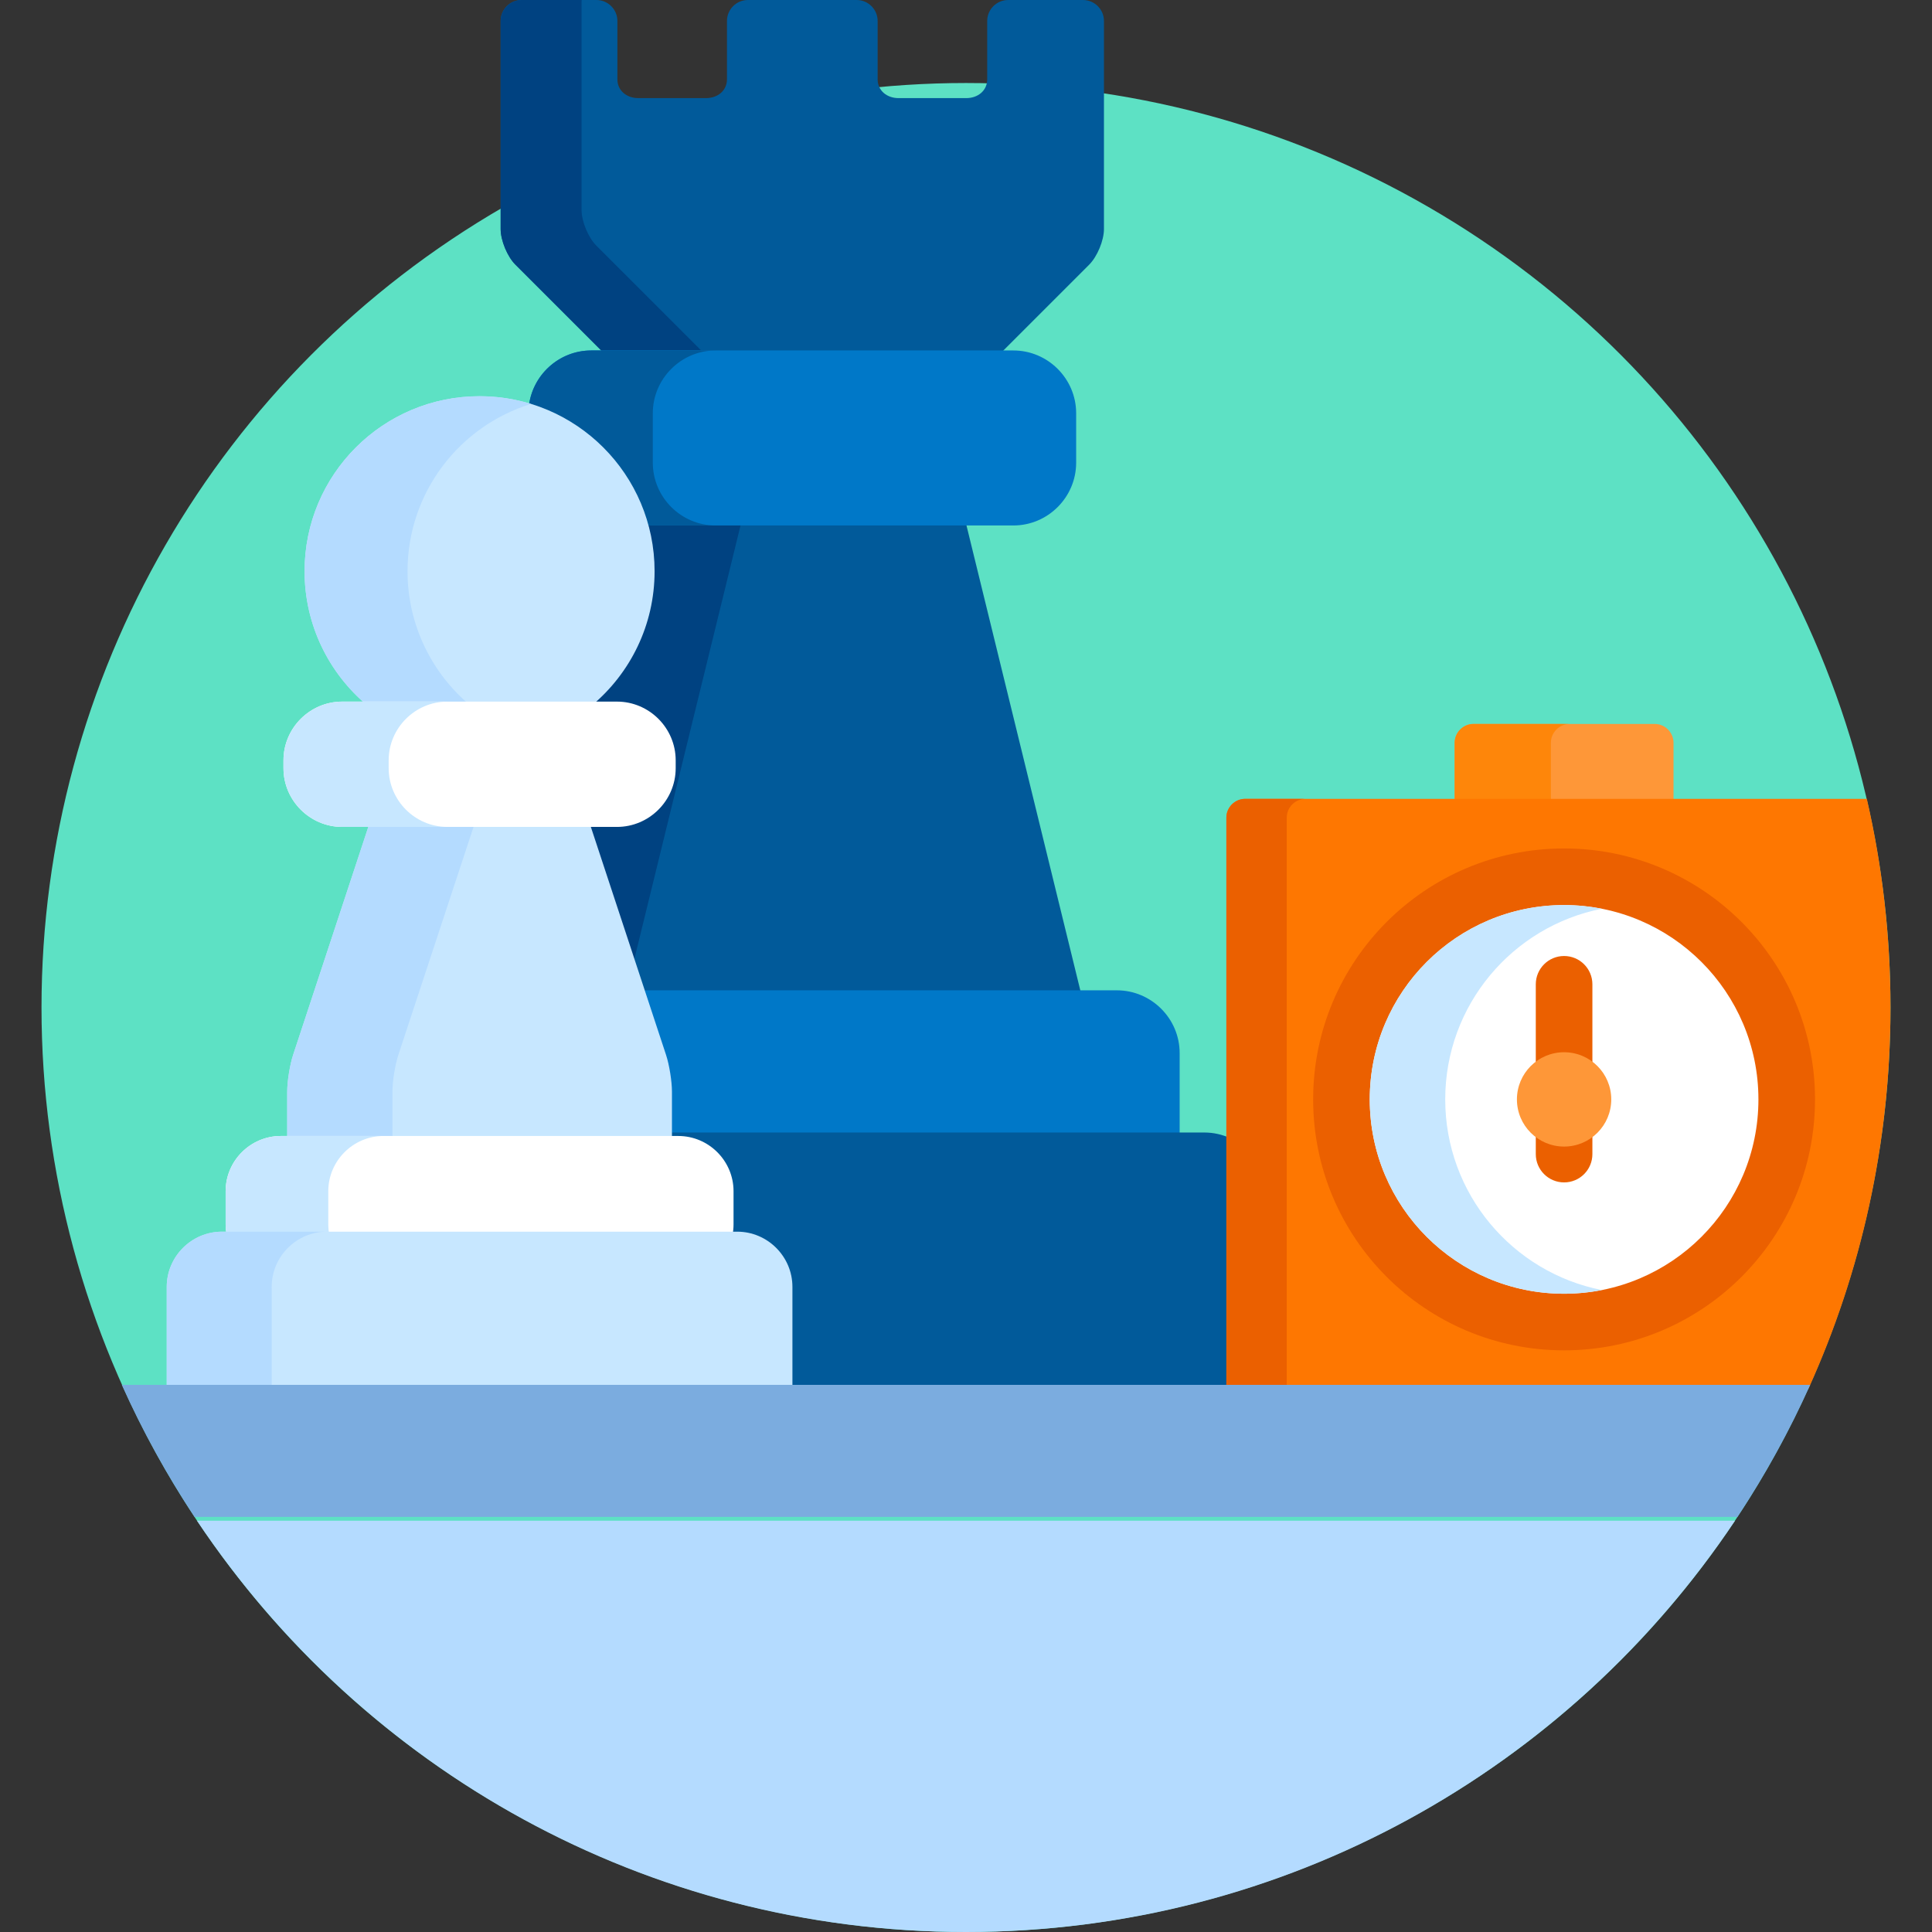
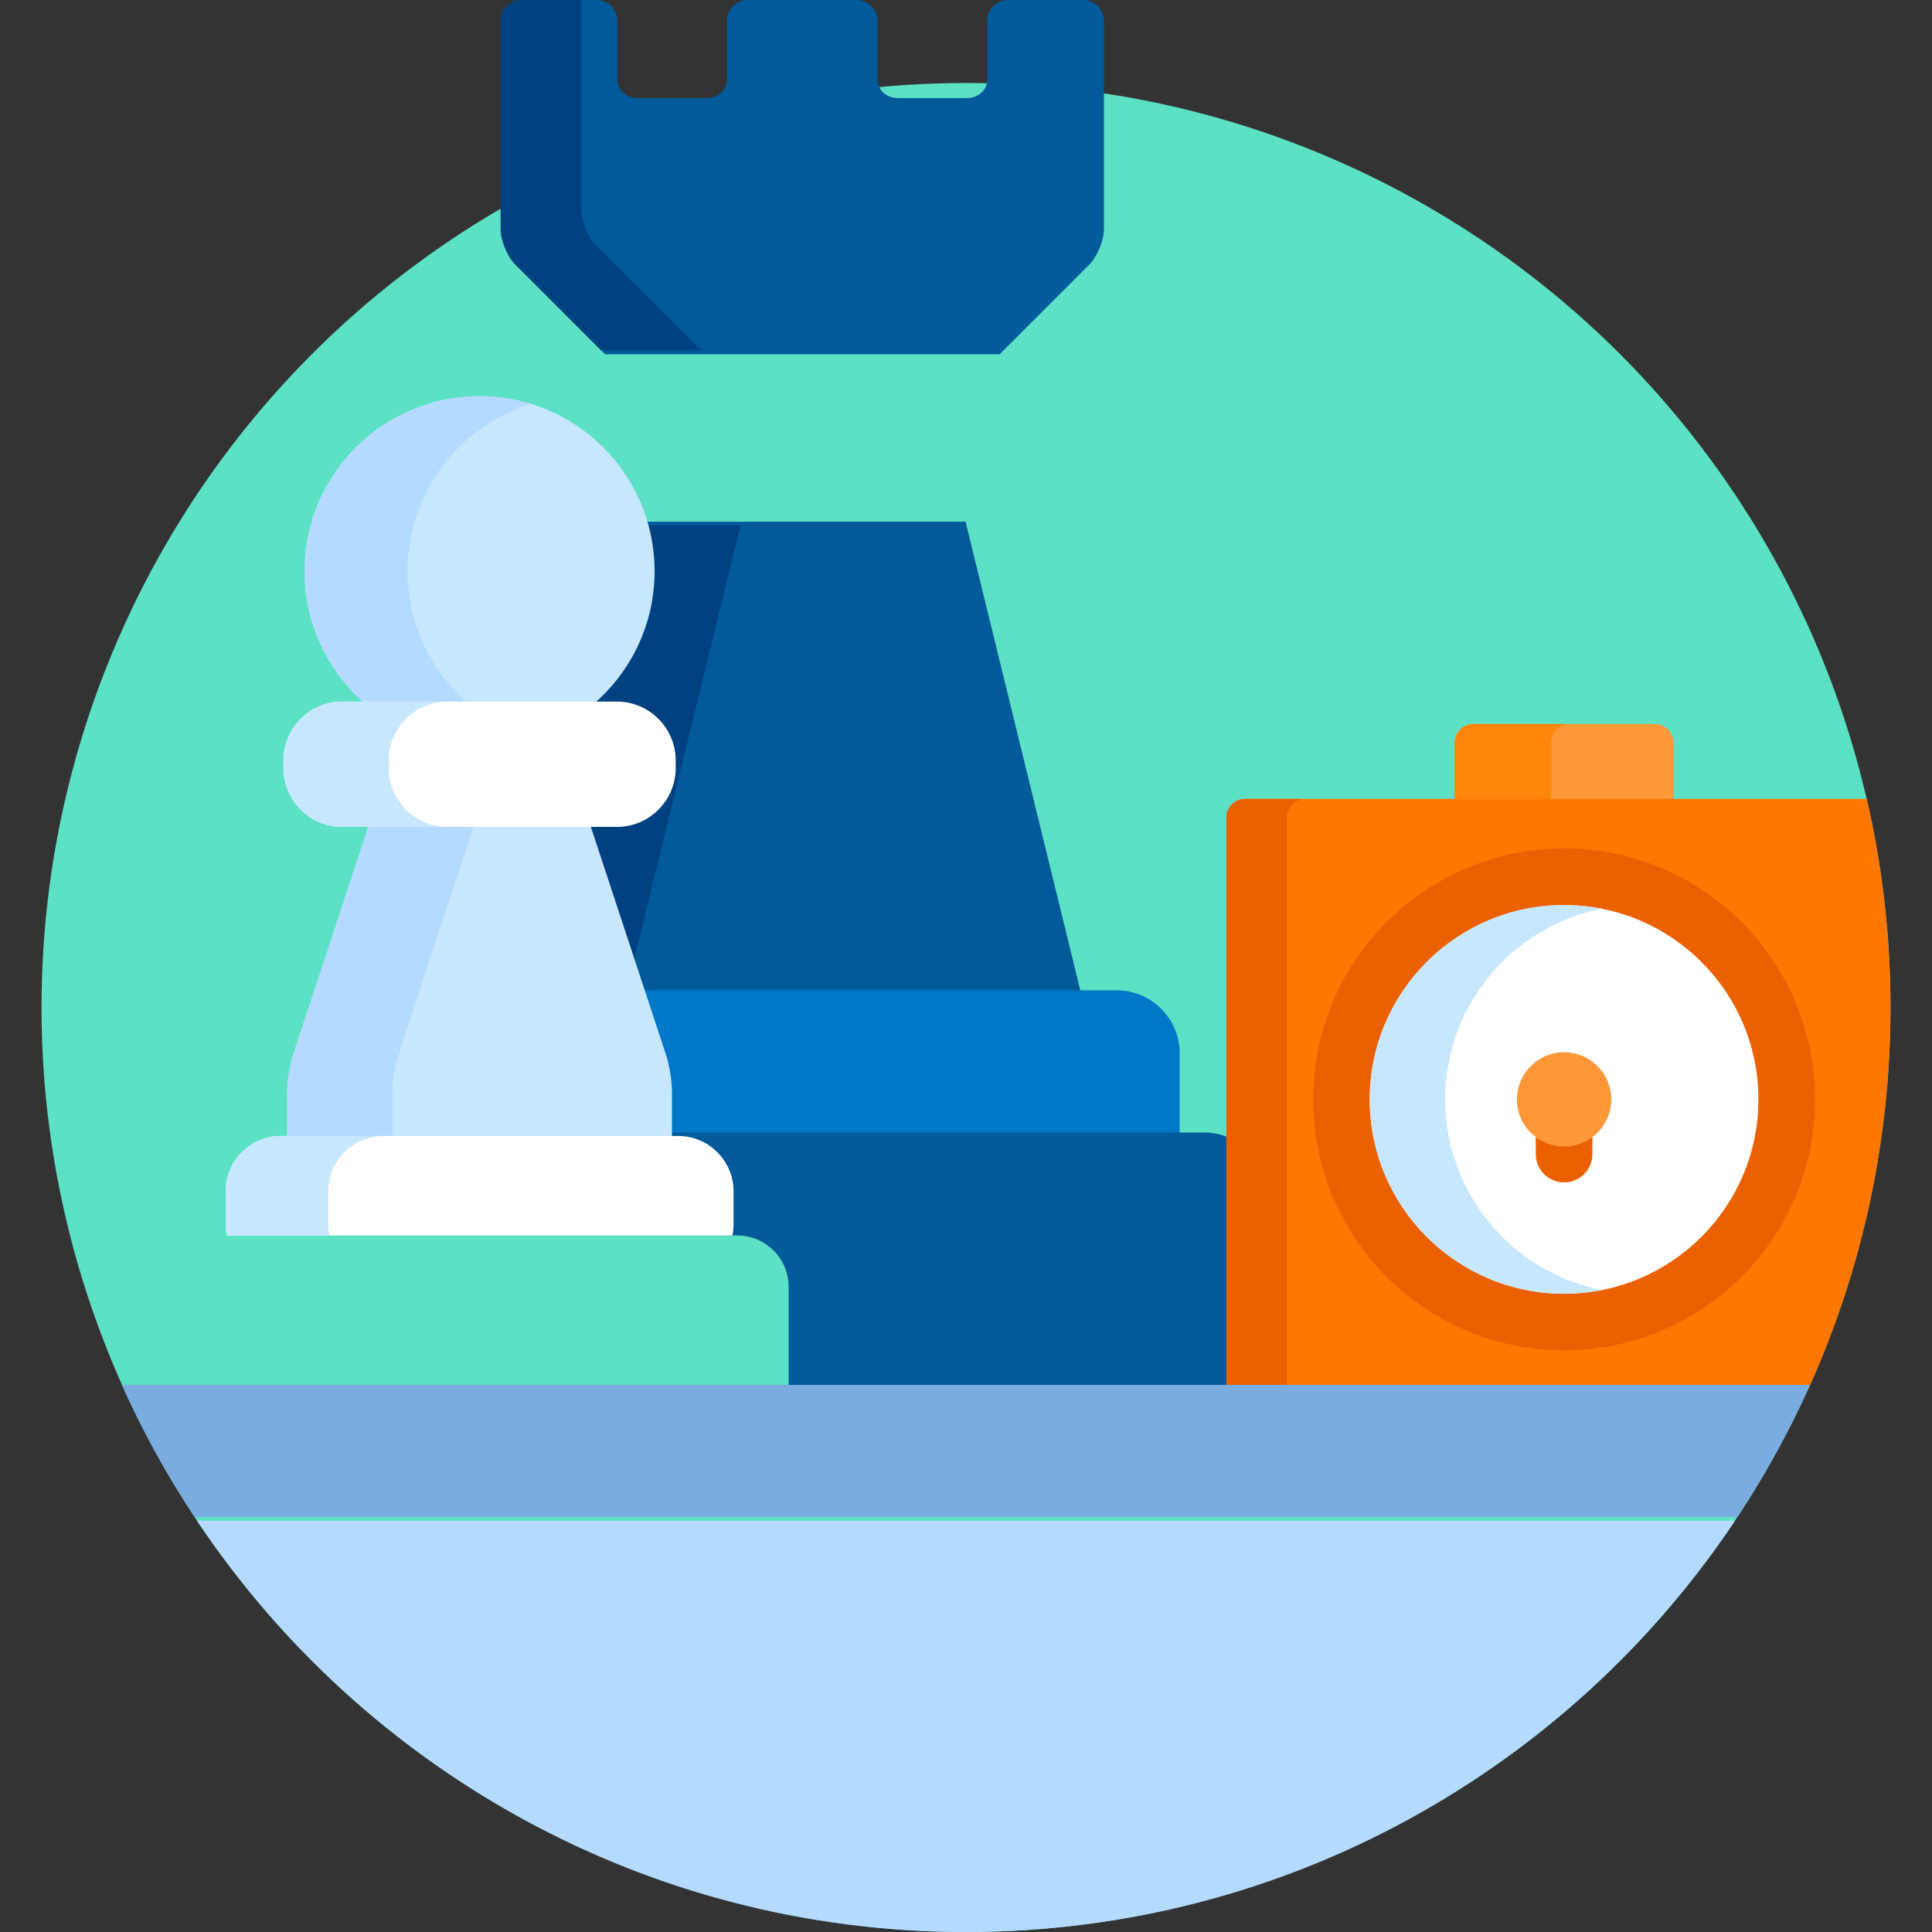
<svg xmlns="http://www.w3.org/2000/svg" id="Capa_1" enable-background="new 0 0 512 512" height="512" viewBox="0 0 512 512" width="512">
  <rect x="0" y="0" width="512" height="512" fill="#333333" stroke="none" />
  <circle cx="256" cy="267" fill="#5de1c4" r="245" />
  <path d="m170.525 138.256c1.261 4.156 1.948 8.561 1.948 13.123 0 12.554-5.262 24.574-14.447 33.151l-.588 2.401h6.059c8.032 0 14.567 6.534 14.567 14.566v2.076c0 8.033-6.535 14.568-14.567 14.568h-8.296l14.942 45.304h116.394l-30.653-125.19h-85.359z" fill="#015a9a" />
  <path d="m170.816 139.256c-.023-.084-.054-.164-.077-.248 1.12 3.936 1.734 8.082 1.734 12.371 0 12.554-5.262 24.574-14.447 33.151l-.588 2.401h6.059c8.032 0 14.567 6.534 14.567 14.566v2.076c0 8.033-6.535 14.568-14.567 14.568h-8.296l12.47 37.808 28.574-116.694h-25.429z" fill="#004281" />
  <path d="m160.332 93.877h104.576l23.729-23.73c2.159-2.158 3.924-6.418 3.924-9.469v-55.132c0-3.05-2.497-5.546-5.547-5.546h-19.846c-3.05 0-5.547 2.496-5.547 5.546v15.454c0 3.051-2.495 5-5.545 5h-17.945c-3.052 0-5.548-1.949-5.548-5v-15.454c0-3.05-2.496-5.546-5.547-5.546h-28.835c-3.051 0-5.546 2.496-5.546 5.546v15.454c0 3.051-2.496 5-5.547 5h-17.947c-3.051 0-5.545-1.949-5.545-5v-15.454c0-3.05-2.497-5.546-5.547-5.546h-19.845c-3.052 0-5.545 2.496-5.545 5.546v55.132c0 3.051 1.763 7.311 3.919 9.469z" fill="#015a9a" />
  <path d="m185.824 92.877-27.786-27.784c-2.156-2.158-3.919-6.418-3.919-9.469v-55.132c0-.166.011-.33.025-.492h-15.919c-3.052 0-5.545 2.496-5.545 5.546v55.132c0 3.051 1.763 7.311 3.919 9.469l22.732 22.73z" fill="#004281" />
  <path d="m177.076 289.305v11.822h135.544v-22.041c0-9.152-7.485-16.64-16.638-16.64h-126.168l5.747 17.424c.821 2.491 1.515 6.812 1.515 9.435z" fill="#0078c8" />
  <path d="m326 368v-66.382c-2.088-.949-4.397-1.491-6.829-1.491h-142.095v1.921h2.688c7.516 0 13.631 6.114 13.631 13.63v8.778c0 .544-.044 1.121-.139 1.815l-.154 1.135h2.269c7.516 0 13.63 6.115 13.63 13.631v26.963z" fill="#015a9a" />
-   <path d="m170.816 139.256h97.738c9.15 0 16.638-7.488 16.638-16.641v-13.1c0-9.15-7.487-16.639-16.638-16.639h-111.868c-8.612 0-15.745 6.633-16.558 15.039 14.859 4.466 26.527 16.355 30.688 31.341z" fill="#0078c8" />
-   <path d="m170.816 139.256h18.822c-9.152 0-16.639-7.488-16.639-16.641v-13.1c0-9.15 7.486-16.639 16.639-16.639h-32.953c-8.612 0-15.745 6.633-16.558 15.039 14.86 4.466 26.528 16.355 30.689 31.341z" fill="#015a9a" />
  <path d="m443.5 212.704v-15.853c0-2.75-2.25-5-5-5h-48c-2.75 0-5 2.25-5 5v15.853z" fill="#fe9738" />
  <path d="m411 212.704v-15.853c0-2.75 2.25-5 5-5h-25.5c-2.75 0-5 2.25-5 5v15.853z" fill="#fe860a" />
  <path d="m479.276 368c13.953-30.796 21.724-64.99 21.724-101 0-19.016-2.167-37.525-6.267-55.296h-164.733c-2.75 0-5 2.25-5 5v151.296z" fill="#fe7701" />
  <path d="m341 368v-151.296c0-2.75 2.25-5 5-5h-16c-2.75 0-5 2.25-5 5v151.296z" fill="#eb6000" />
  <circle cx="414.5" cy="291.352" fill="#eb6000" r="66.5" />
  <circle cx="414.5" cy="291.352" fill="#fff" r="51.5" />
  <path d="m383 291.352c0-25.02 17.846-45.865 41.5-50.521-3.235-.637-6.577-.979-10-.979-28.442 0-51.5 23.058-51.5 51.5 0 28.443 23.058 51.5 51.5 51.5 3.423 0 6.765-.342 10-.979-23.654-4.656-41.5-25.501-41.5-50.521z" fill="#c7e7ff" />
-   <path d="m414.5 279.853c2.866 0 5.484 1.061 7.5 2.802v-21.804c0-4.143-3.357-7.5-7.5-7.5s-7.5 3.357-7.5 7.5v21.804c2.016-1.741 4.634-2.802 7.5-2.802z" fill="#eb6000" />
  <path d="m414.5 302.853c-2.866 0-5.484-1.06-7.5-2.802v5.8c0 4.143 3.357 7.5 7.5 7.5s7.5-3.357 7.5-7.5v-5.8c-2.016 1.742-4.634 2.802-7.5 2.802z" fill="#eb6000" />
  <circle cx="414.5" cy="291.353" fill="#fe9738" r="12.5" />
  <path d="m97.321 186.932h59.547c10.147-8.508 16.605-21.273 16.605-35.553 0-25.613-20.765-46.379-46.379-46.379s-46.379 20.766-46.379 46.379c.001 14.279 6.459 27.045 16.606 35.553z" fill="#c7e7ff" />
  <path d="m97.321 186.932h27.283c-10.149-8.507-16.604-21.274-16.604-35.553 0-20.865 13.781-38.51 32.736-44.336-4.313-1.326-8.893-2.043-13.642-2.043-25.614 0-46.379 20.766-46.379 46.379.001 14.279 6.459 27.045 16.606 35.553z" fill="#b4dbff" />
  <path d="m178.076 302.048v-12.743c0-2.75-.705-7.137-1.566-9.748l-20.256-61.414h-58.317l-20.256 61.414c-.861 2.611-1.566 6.998-1.566 9.748v12.743z" fill="#c7e7ff" />
  <path d="m104 302.048v-12.743c0-2.75.705-7.137 1.566-9.748l20.256-61.414h-27.885l-20.256 61.414c-.861 2.611-1.566 6.998-1.566 9.748v12.743z" fill="#b4dbff" />
  <path d="m194.093 327.406c.197-.953.302-1.941.302-2.95v-8.778c0-8.046-6.584-14.63-14.631-14.63h-105.338c-8.046 0-14.63 6.584-14.63 14.63v8.778c0 1.01.104 1.997.302 2.95z" fill="#fff" />
  <path d="m87.302 327.406c-.197-.953-.302-1.941-.302-2.95v-8.778c0-8.046 6.584-14.63 14.63-14.63h-27.204c-8.046 0-14.63 6.584-14.63 14.63v8.778c0 1.01.104 1.997.302 2.95z" fill="#c7e7ff" />
-   <path d="m210 368v-26.963c0-8.046-6.584-14.631-14.63-14.631h-136.551c-8.046 0-14.63 6.585-14.63 14.631v26.963z" fill="#c7e7ff" />
-   <path d="m72 368v-26.963c0-8.046 6.584-14.631 14.63-14.631h-27.811c-8.046 0-14.63 6.585-14.63 14.631v26.963z" fill="#b4dbff" />
  <path d="m179.064 203.574c0 8.563-7.006 15.568-15.567 15.568h-72.805c-8.562 0-15.567-7.006-15.567-15.568v-2.076c0-8.561 7.006-15.566 15.567-15.566h72.805c8.561 0 15.567 7.006 15.567 15.566z" fill="#fff" />
  <path d="m103 203.574v-2.076c0-8.561 7.006-15.566 15.567-15.566h-27.875c-8.562 0-15.567 7.006-15.567 15.566v2.076c0 8.563 7.006 15.568 15.567 15.568h27.875c-8.561.001-15.567-7.005-15.567-15.568z" fill="#c7e7ff" />
  <path d="m460.441 402c7.327-11.074 13.8-22.764 19.277-35h-447.437c5.478 12.236 11.95 23.926 19.276 35z" fill="#7bacdf" />
  <path d="m52.196 403c43.942 65.718 118.815 109 203.804 109s159.862-43.282 203.804-109z" fill="#b4dbff" />
</svg>